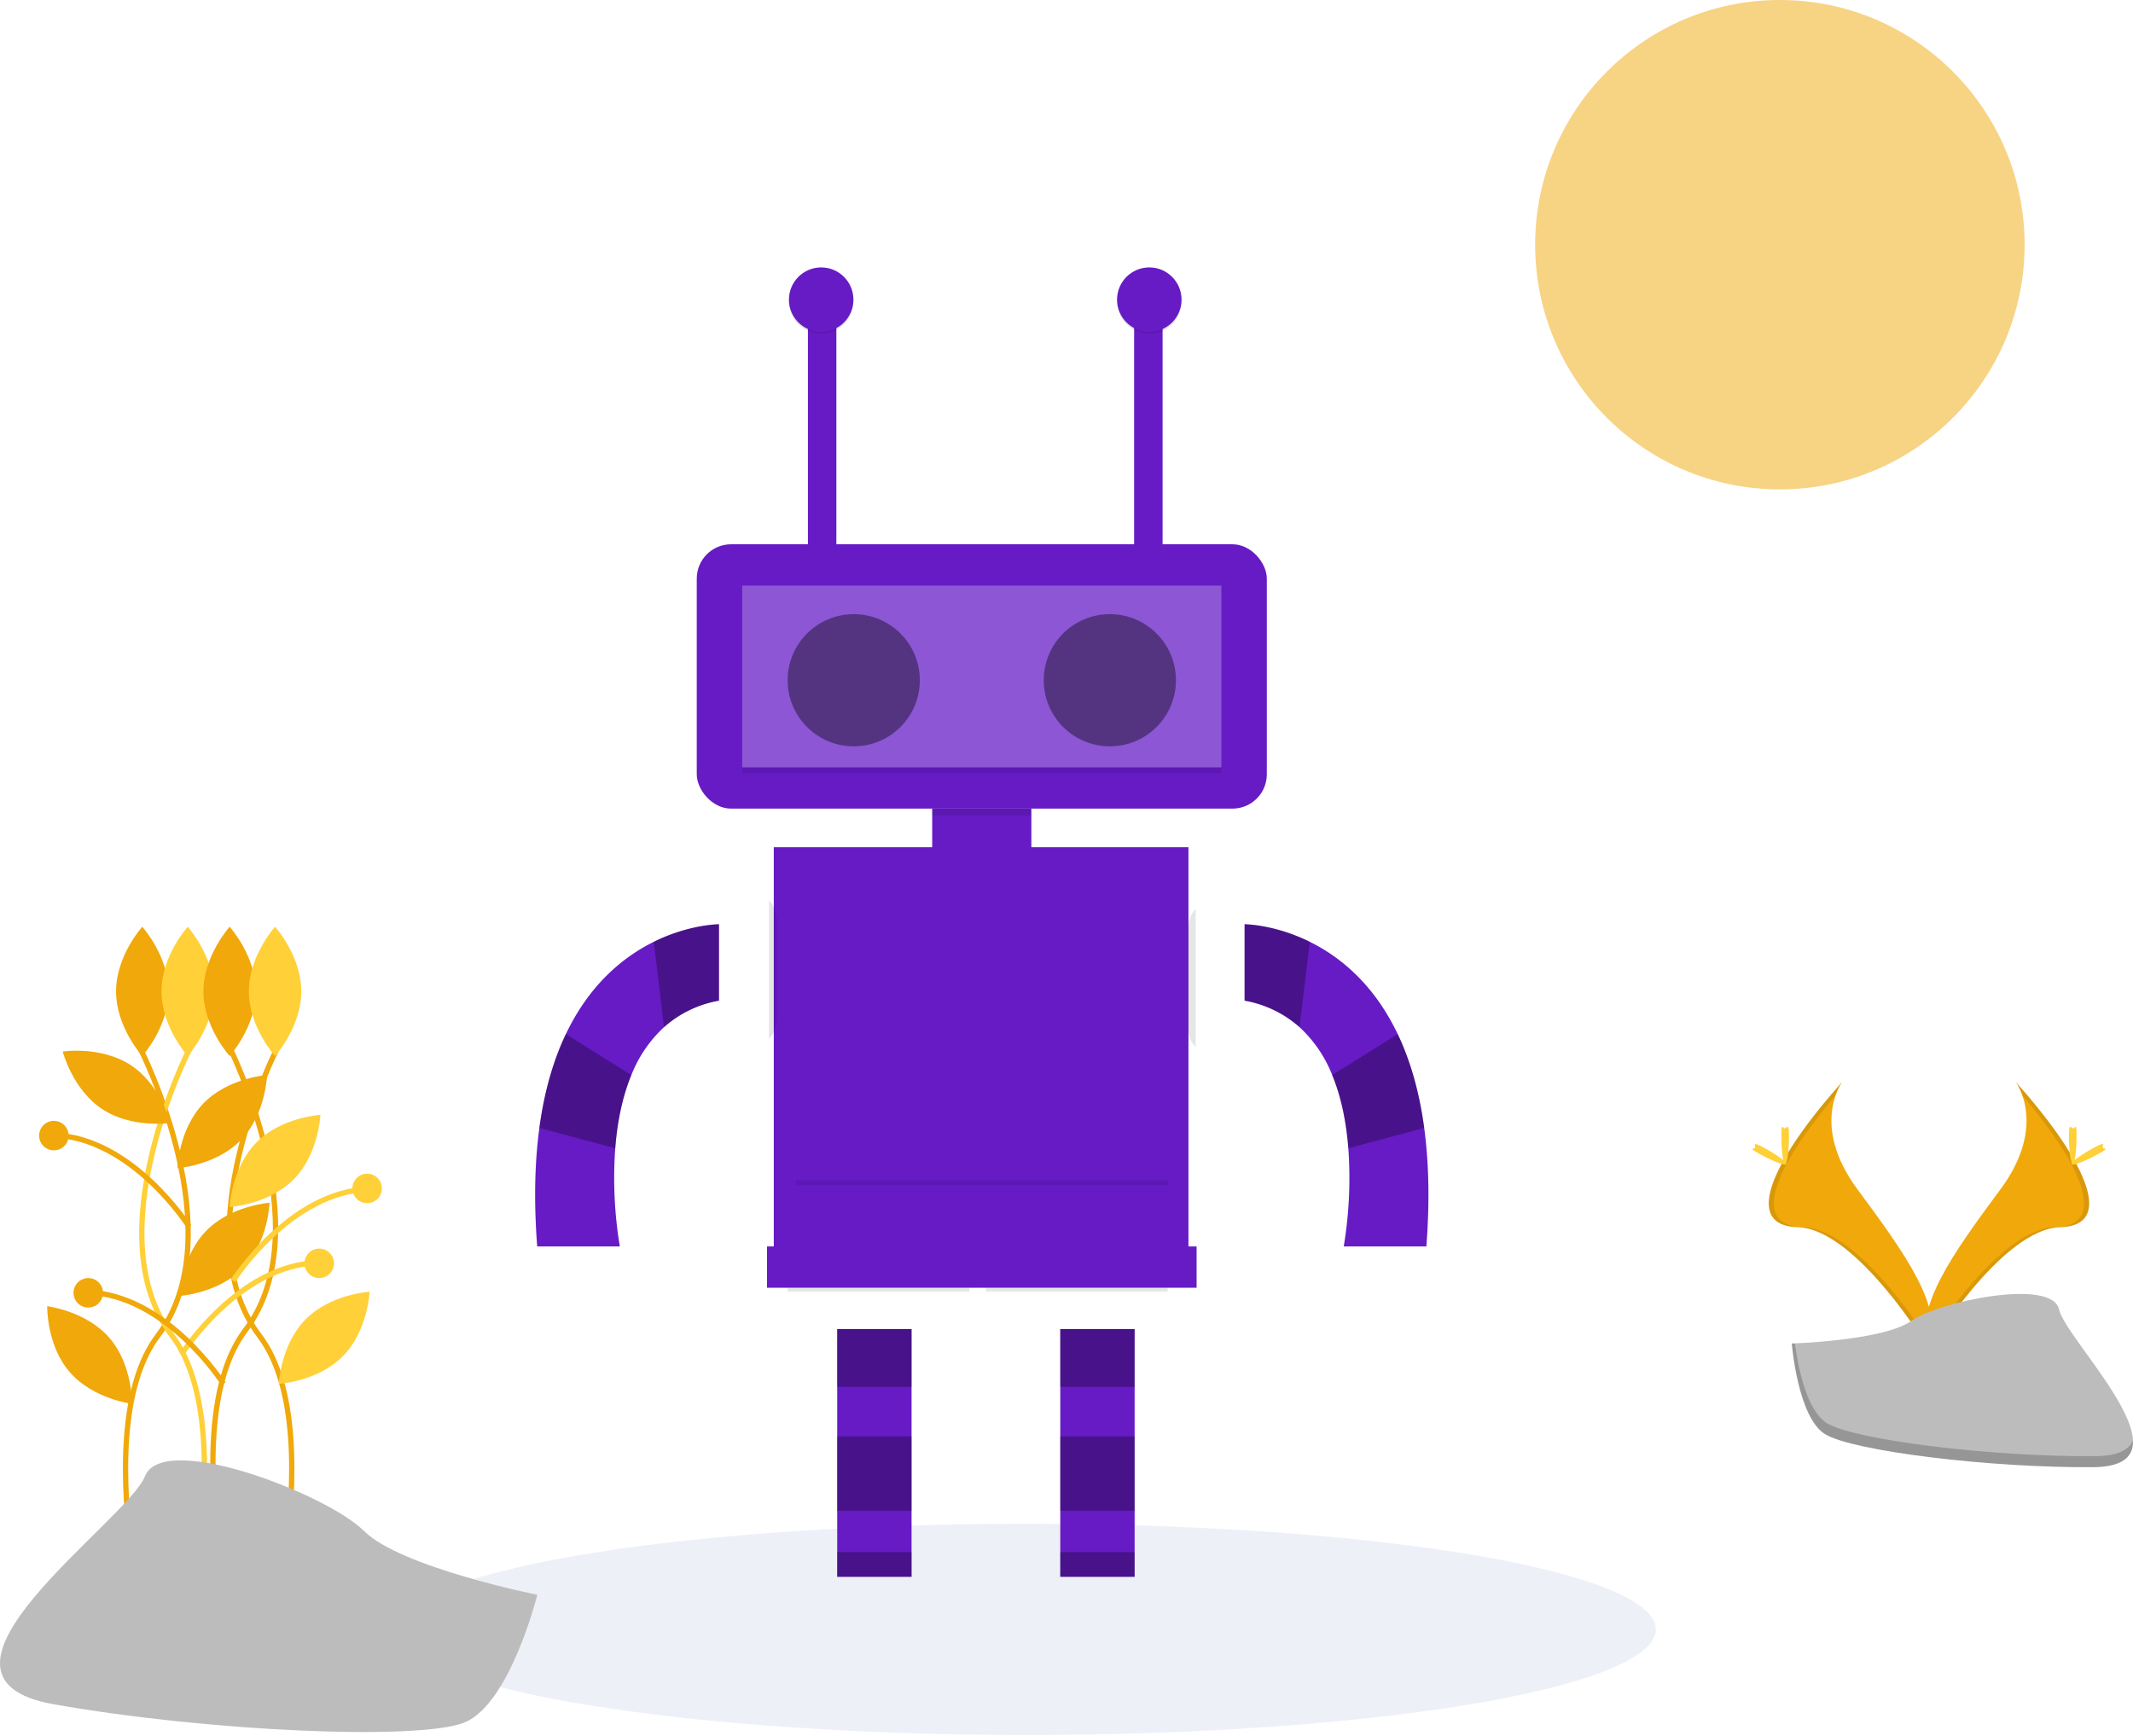
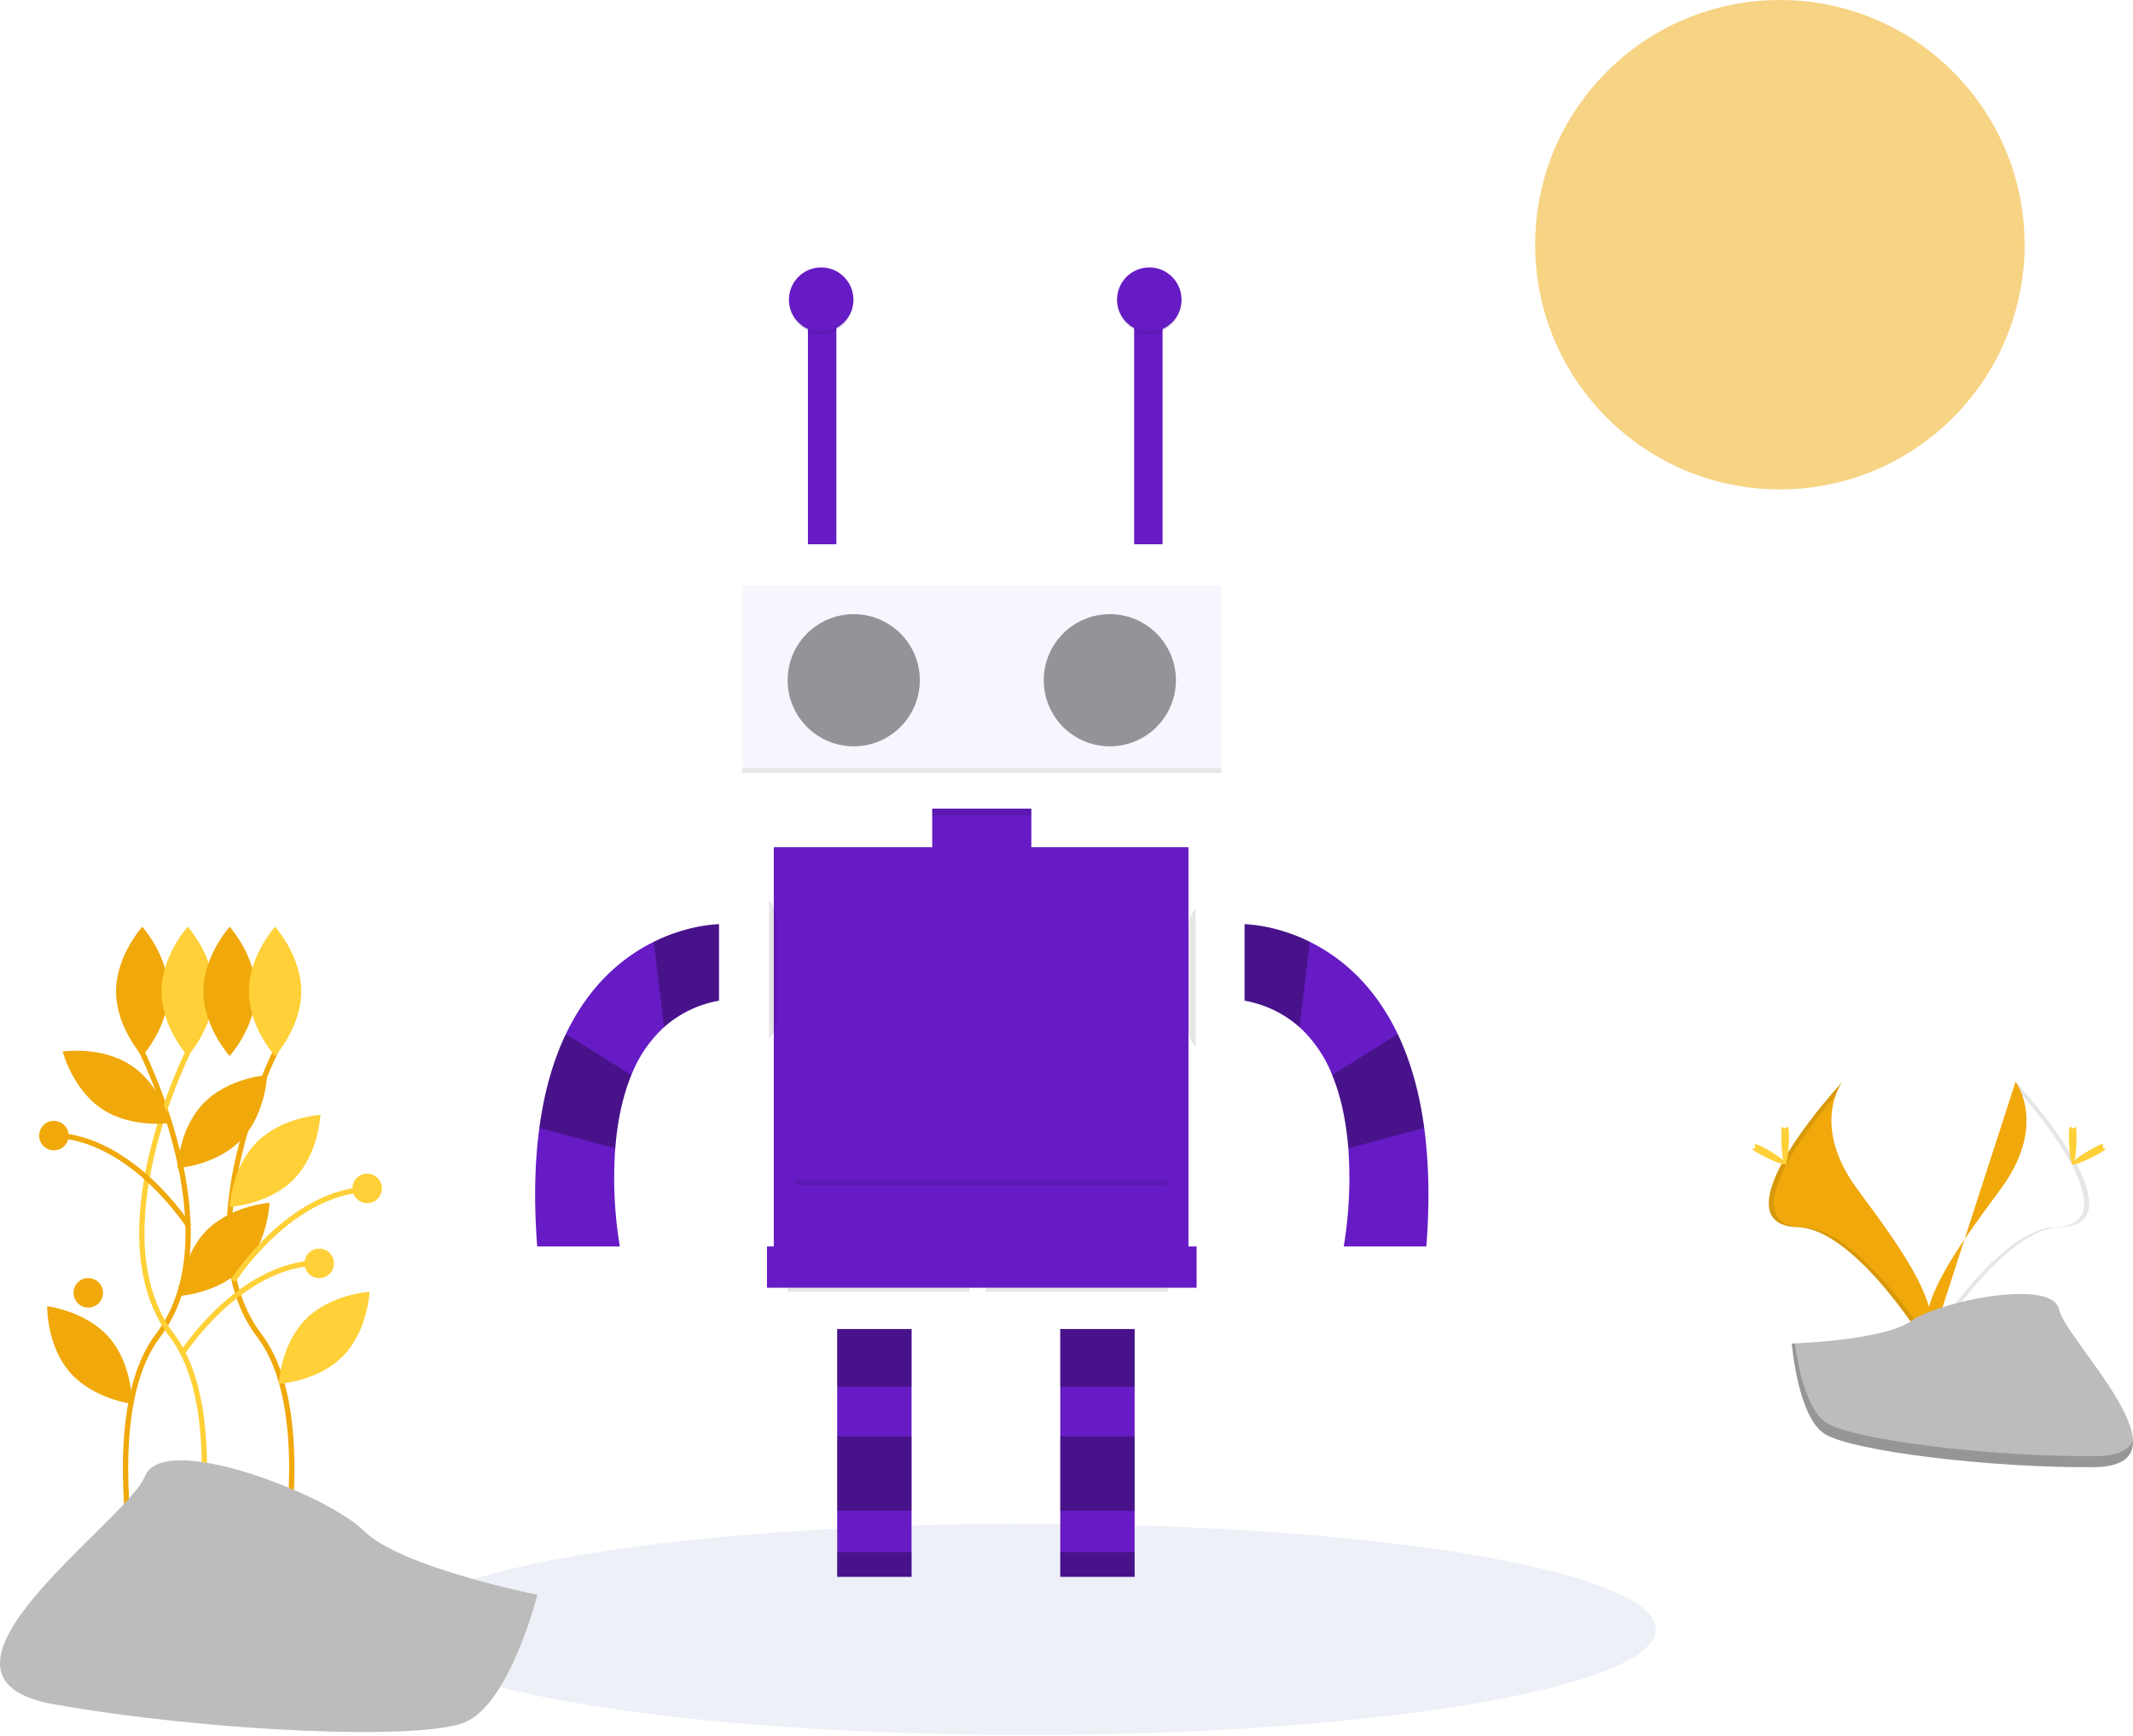
<svg xmlns="http://www.w3.org/2000/svg" fill="none" viewBox="0 0 806 656">
  <ellipse opacity=".5" cx="388.022" cy="615.79" rx="237.684" ry="39.923" fill="#DEE3F3" />
  <circle opacity=".5" cx="672.566" cy="92.477" fill="#F0A80A" r="92.477" />
-   <rect x="263.284" y="205.698" width="215.41" height="99.9" rx="12.97" fill="#661BC5" />
  <path opacity=".1" fill="#000" d="M280.454 290.266h181.069v1.873H280.454z" />
  <path opacity=".3" fill="#E3E1FA" d="M280.454 221.308h181.069v68.681H280.454z" />
  <circle opacity=".4" cx="322.6" cy="257.082" r="24.975" fill="#000" />
  <circle opacity=".4" cx="419.378" cy="257.082" r="24.975" fill="#000" />
  <path fill="#661BC5" d="M352.256 305.596h37.461v21.859h-37.461z" />
  <path fill="#661BC5" d="M292.385 320.182h156.697v151.559H292.385z" />
  <path fill="#661BC5" d="M289.82 471.059h162.338v15.609H289.82zM316.356 524.131v71.803h28.097v-93.656h-28.097v21.853ZM400.647 502.278v93.656h28.097v-93.656h-28.097ZM271.68 349.306v28.875a42.235 42.235 0 0 0-20.754 10.005 49.096 49.096 0 0 0-12.356 18.117c-3.612 8.751-5.368 18.469-6.085 27.657a158.13 158.13 0 0 0 1.728 37.102h-31.219c-1.326-17.258-.903-32.064.817-44.778 1.928-14.333 5.497-26.001 10.019-35.49 9.045-18.97 21.909-29.262 33.211-34.852 13.424-6.636 24.639-6.636 24.639-6.636Z" />
  <path opacity=".3" fill="#000" d="M316.356 502.278h28.097v21.853h-28.097zM316.356 542.862h28.097v28.097h-28.097zM316.356 586.568h28.097v9.366h-28.097zM400.647 502.278h28.097v21.853h-28.097zM400.647 542.862h28.097v28.097h-28.097zM400.647 586.568h28.097v9.366h-28.097zM271.68 349.306v28.875a42.235 42.235 0 0 0-20.754 10.005l-3.885-32.244c13.424-6.636 24.639-6.636 24.639-6.636ZM238.57 406.303c-3.612 8.751-5.368 18.469-6.085 27.657l-28.674-7.676c1.928-14.333 5.497-26.001 10.019-35.49l24.74 15.509Z" />
  <path d="M470.297 349.306v28.875a42.234 42.234 0 0 1 20.755 10.005 49.096 49.096 0 0 1 12.356 18.117c3.612 8.751 5.368 18.469 6.084 27.657a158.13 158.13 0 0 1-1.727 37.102h31.218c1.326-17.258.903-32.064-.817-44.778-1.927-14.333-5.496-26.001-10.019-35.49-9.044-18.97-21.908-29.262-33.21-34.852-13.424-6.636-24.64-6.636-24.64-6.636Z" fill="#661BC5" />
  <path opacity=".3" d="M470.297 349.306v28.875a42.234 42.234 0 0 1 20.755 10.005l3.885-32.244c-13.424-6.636-24.64-6.636-24.64-6.636ZM503.408 406.303c3.612 8.751 5.368 18.469 6.084 27.657l28.674-7.676c-1.927-14.333-5.496-26.001-10.019-35.49l-24.739 15.509Z" fill="#000" />
  <path opacity=".1" fill="#000" d="M352.256 305.596h37.461v2.587h-37.461zM451.81 343.458v52.282a10.892 10.892 0 0 1-2.903-7.411v-37.468a10.877 10.877 0 0 1 2.903-7.403ZM293.496 346.905v39.138a10.879 10.879 0 0 1-2.91 6.622v-52.382a10.876 10.876 0 0 1 2.91 6.622ZM300.749 446.086h140.483v1.849H300.749zM297.624 486.671h68.679v1.433h-68.679zM372.553 486.671h68.679v1.433h-68.679z" />
  <path fill="#661BC5" d="M305.285 113.247h10.75v92.451h-10.75zM428.554 113.247h10.75v92.451h-10.75z" />
  <circle opacity=".1" cx="310.302" cy="113.964" r="12.184" fill="#000" />
  <circle cx="310.302" cy="113.247" r="12.184" fill="#661BC5" />
  <circle opacity=".1" cx="434.287" cy="113.964" r="12.184" fill="#000" />
  <circle cx="434.287" cy="113.247" r="12.184" fill="#661BC5" />
  <path d="M53.098 396.469S88.75 466.453 59.7 504.747c-29.05 38.293 2.641 142.61 2.641 142.61" stroke="#F0A80A" stroke-width="2" />
  <path d="M63.662 374.681c0 13.491-9.904 24.428-9.904 24.428s-9.903-10.937-9.903-24.428c0-13.492 9.903-24.429 9.903-24.429s9.904 10.937 9.904 24.429Z" fill="#F0A80A" />
  <path d="M71.585 396.469s-35.653 69.984-6.603 108.278c29.05 38.293-2.64 142.61-2.64 142.61" stroke="#FFD037" stroke-width="2" />
  <path d="M61.02 374.681c0 13.491 9.904 24.428 9.904 24.428s9.904-10.937 9.904-24.428c0-13.492-9.904-24.429-9.904-24.429s-9.903 10.937-9.903 24.429Z" fill="#FFD037" />
-   <path d="M86.11 394.469s35.652 69.984 6.602 108.278c-29.05 38.293 2.64 142.61 2.64 142.61" stroke="#F0A80A" stroke-width="2" />
  <path d="M96.673 374.681c0 13.491-9.903 24.428-9.903 24.428s-9.904-10.937-9.904-24.428c0-13.492 9.904-24.429 9.904-24.429s9.903 10.937 9.903 24.429ZM91.121 430.755c-9.353 9.723-24.073 10.739-24.073 10.739s.446-14.748 9.8-24.471c9.353-9.723 24.073-10.738 24.073-10.738s-.446 14.748-9.8 24.47ZM92.05 479.035c-9.354 9.722-24.073 10.738-24.073 10.738s.445-14.748 9.799-24.47c9.354-9.723 24.073-10.739 24.073-10.739s-.445 14.748-9.8 24.471ZM41.326 505.6c8.845 10.187 8.537 24.939 8.537 24.939s-14.648-1.766-23.493-11.954c-8.845-10.188-8.537-24.939-8.537-24.939s14.648 1.766 23.493 11.954ZM49.532 402.635c11.246 7.453 14.892 21.75 14.892 21.75s-14.588 2.214-25.834-5.24c-11.246-7.453-14.892-21.75-14.892-21.75s14.588-2.213 25.834 5.24Z" fill="#F0A80A" />
  <path d="M104.596 396.469s-35.652 69.984-6.602 108.278c29.05 38.293-2.641 142.61-2.641 142.61" stroke="#F0A80A" stroke-width="2" />
  <path d="M94.032 374.681c0 13.491 9.904 24.428 9.904 24.428s9.903-10.937 9.903-24.428c0-13.492-9.903-24.429-9.903-24.429s-9.904 10.937-9.904 24.429ZM96.882 431.793c-9.47 9.61-10.092 24.351-10.092 24.351s14.73-.839 24.2-10.449c9.47-9.61 10.092-24.351 10.092-24.351s-14.731.839-24.2 10.449ZM115.451 498.642c-9.47 9.609-10.092 24.351-10.092 24.351s14.73-.839 24.2-10.449c9.47-9.61 10.092-24.351 10.092-24.351s-14.73.839-24.2 10.449Z" fill="#FFD037" />
  <path d="M88.132 483.95s21.461-33.829 51.582-34.555" stroke="#FFD037" stroke-width="2" />
  <path d="M71.42 463.524s-21.462-33.829-51.583-34.555" stroke="#F0A80A" stroke-width="2" />
  <path d="M68.634 511.803s21.462-33.828 51.583-34.555" stroke="#FFD037" stroke-width="2" />
  <circle cx="138.732" cy="449.133" r="5.571" fill="#FFD037" />
  <circle cx="20.355" cy="429.171" r="5.571" fill="#F0A80A" />
-   <path d="M84.418 522.945s-21.462-33.828-51.583-34.555" stroke="#F0A80A" stroke-width="2" />
  <circle cx="33.353" cy="488.592" r="5.571" fill="#F0A80A" />
  <circle cx="120.627" cy="477.45" r="5.571" fill="#FFD037" />
  <path d="M203.047 602.722s-51.718-10.343-65.51-24.135c-13.791-13.791-75.852-37.926-82.748-20.687-6.896 17.239-93.092 75.853-34.479 86.196 58.614 10.344 137.915 13.792 155.154 6.896 17.239-6.896 27.583-48.27 27.583-48.27Z" fill="#BDBCBC" />
-   <path d="M761.626 408.824s12.392 16.205-5.719 40.671-33.045 45.12-27.008 60.371c0 0 27.326-45.437 49.568-46.072 22.241-.636 7.625-27.644-16.841-54.97Z" fill="#F0A80A" />
+   <path d="M761.626 408.824s12.392 16.205-5.719 40.671-33.045 45.12-27.008 60.371Z" fill="#F0A80A" />
  <path opacity=".1" d="M761.626 408.824a20.065 20.065 0 0 1 2.532 5.083c21.701 25.497 33.262 49.291 12.402 49.887-19.431.555-42.74 35.3-48.322 44.075.183.678.404 1.344.661 1.997 0 0 27.326-45.437 49.568-46.072 22.242-.636 7.625-27.644-16.841-54.97Z" fill="#000" />
  <path d="M784.662 429.478c0 5.703-.64 10.327-1.429 10.327-.79 0-1.43-4.624-1.43-10.327s.799-3.019 1.589-3.019c.789 0 1.27-2.684 1.27 3.019Z" fill="#FFD037" />
  <path d="M792.568 436.287c-5.008 2.73-9.374 4.38-9.752 3.687-.378-.694 3.375-3.468 8.383-6.198 5.008-2.729 3.033-.743 3.411-.05.378.694 2.965-.168-2.042 2.561Z" fill="#FFD037" />
  <path d="M696.172 408.824s-12.392 16.205 5.719 40.671 33.045 45.12 27.008 60.371c0 0-27.326-45.437-49.568-46.072-22.242-.636-7.626-27.644 16.841-54.97Z" fill="#F0A80A" />
  <path opacity=".1" d="M696.171 408.824a20.098 20.098 0 0 0-2.532 5.083c-21.701 25.497-33.262 49.291-12.401 49.887 19.43.555 42.74 35.3 48.322 44.075a18.899 18.899 0 0 1-.661 1.997s-27.326-45.437-49.568-46.072c-22.242-.636-7.626-27.644 16.84-54.97Z" fill="#000" />
  <path d="M673.135 429.478c0 5.703.64 10.327 1.43 10.327.79 0 1.43-4.624 1.43-10.327s-.799-3.019-1.589-3.019c-.79 0-1.271-2.684-1.271 3.019Z" fill="#FFD037" />
  <path d="M665.23 436.287c5.008 2.73 9.374 4.38 9.752 3.687.378-.694-3.376-3.468-8.383-6.198-5.008-2.729-3.033-.743-3.411-.05-.378.694-2.965-.168 2.042 2.561Z" fill="#FFD037" />
  <path d="M677.081 507.746s34.647-1.067 45.088-8.502c10.442-7.436 53.295-16.314 55.885-4.389 2.59 11.925 52.067 59.307 12.952 59.623-39.116.315-90.887-6.093-101.309-12.441-10.421-6.348-12.616-34.291-12.616-34.291Z" fill="#BDBCBC" />
  <path opacity=".2" d="M791.704 550.327c-39.116.315-90.887-6.093-101.309-12.441-7.936-4.835-11.099-22.182-12.157-30.185-.733.031-1.156.045-1.156.045s2.194 27.942 12.615 34.291c10.422 6.348 62.193 12.756 101.309 12.441 11.291-.092 15.191-4.109 14.977-10.059-1.569 3.595-5.875 5.84-14.279 5.908Z" fill="#000" />
</svg>